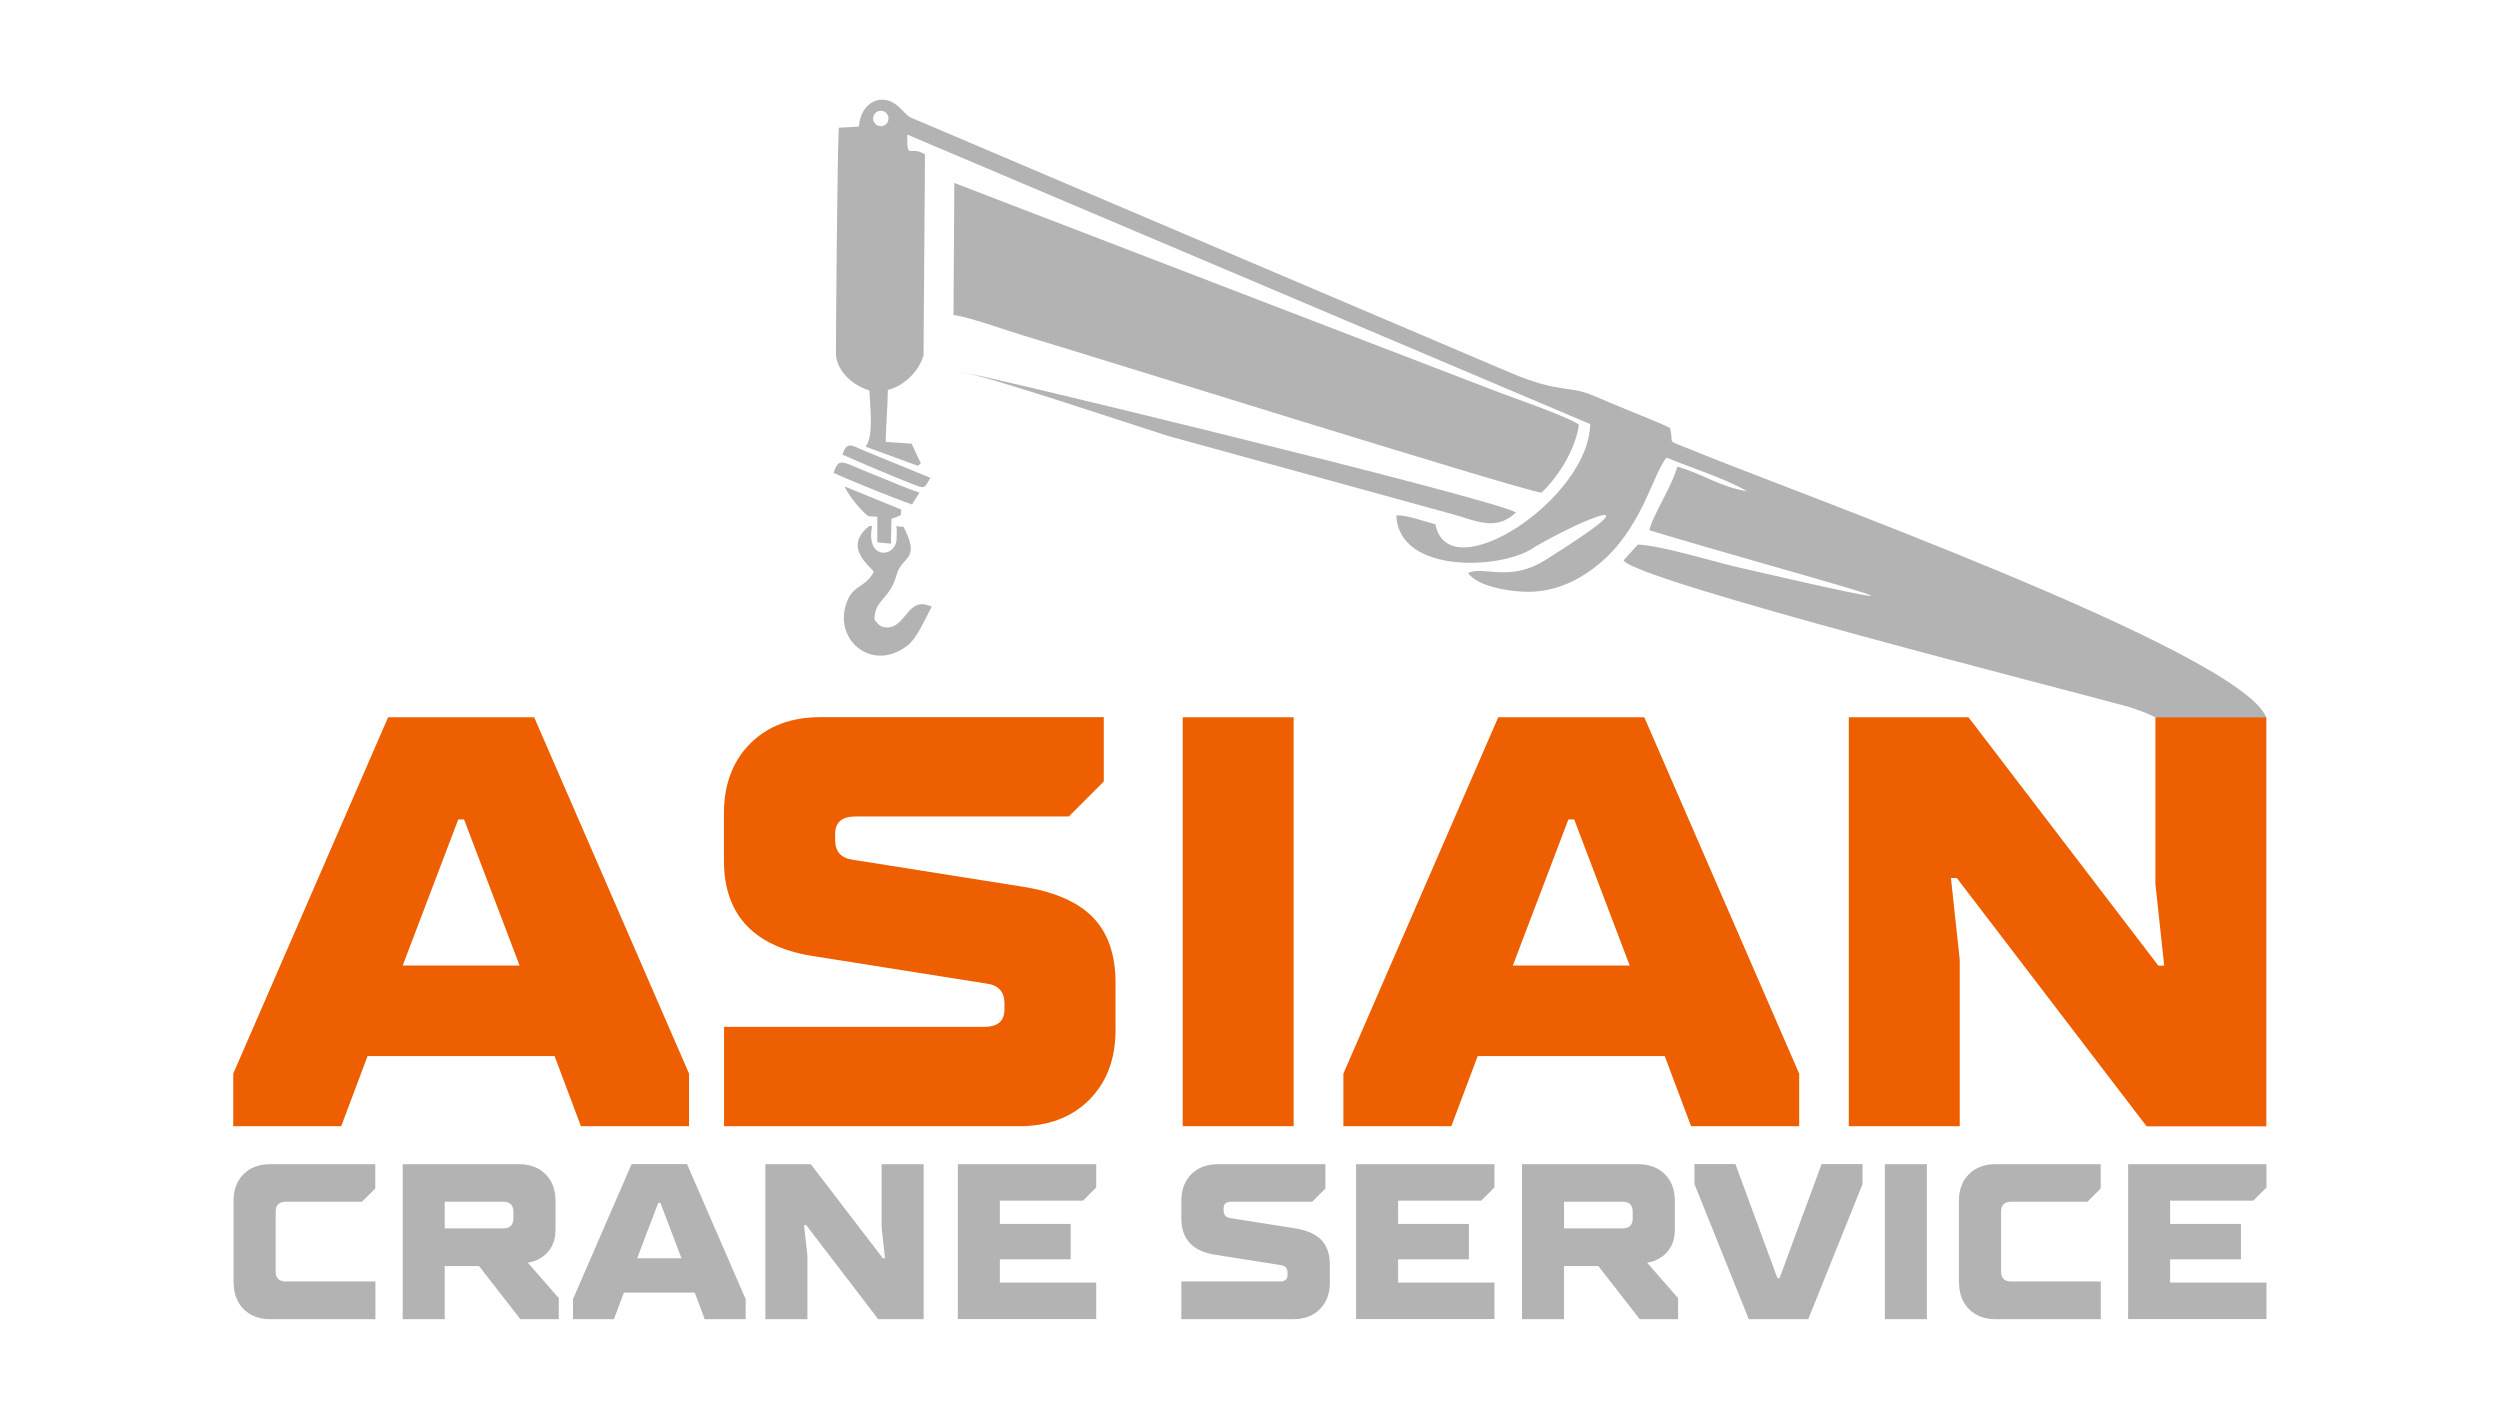
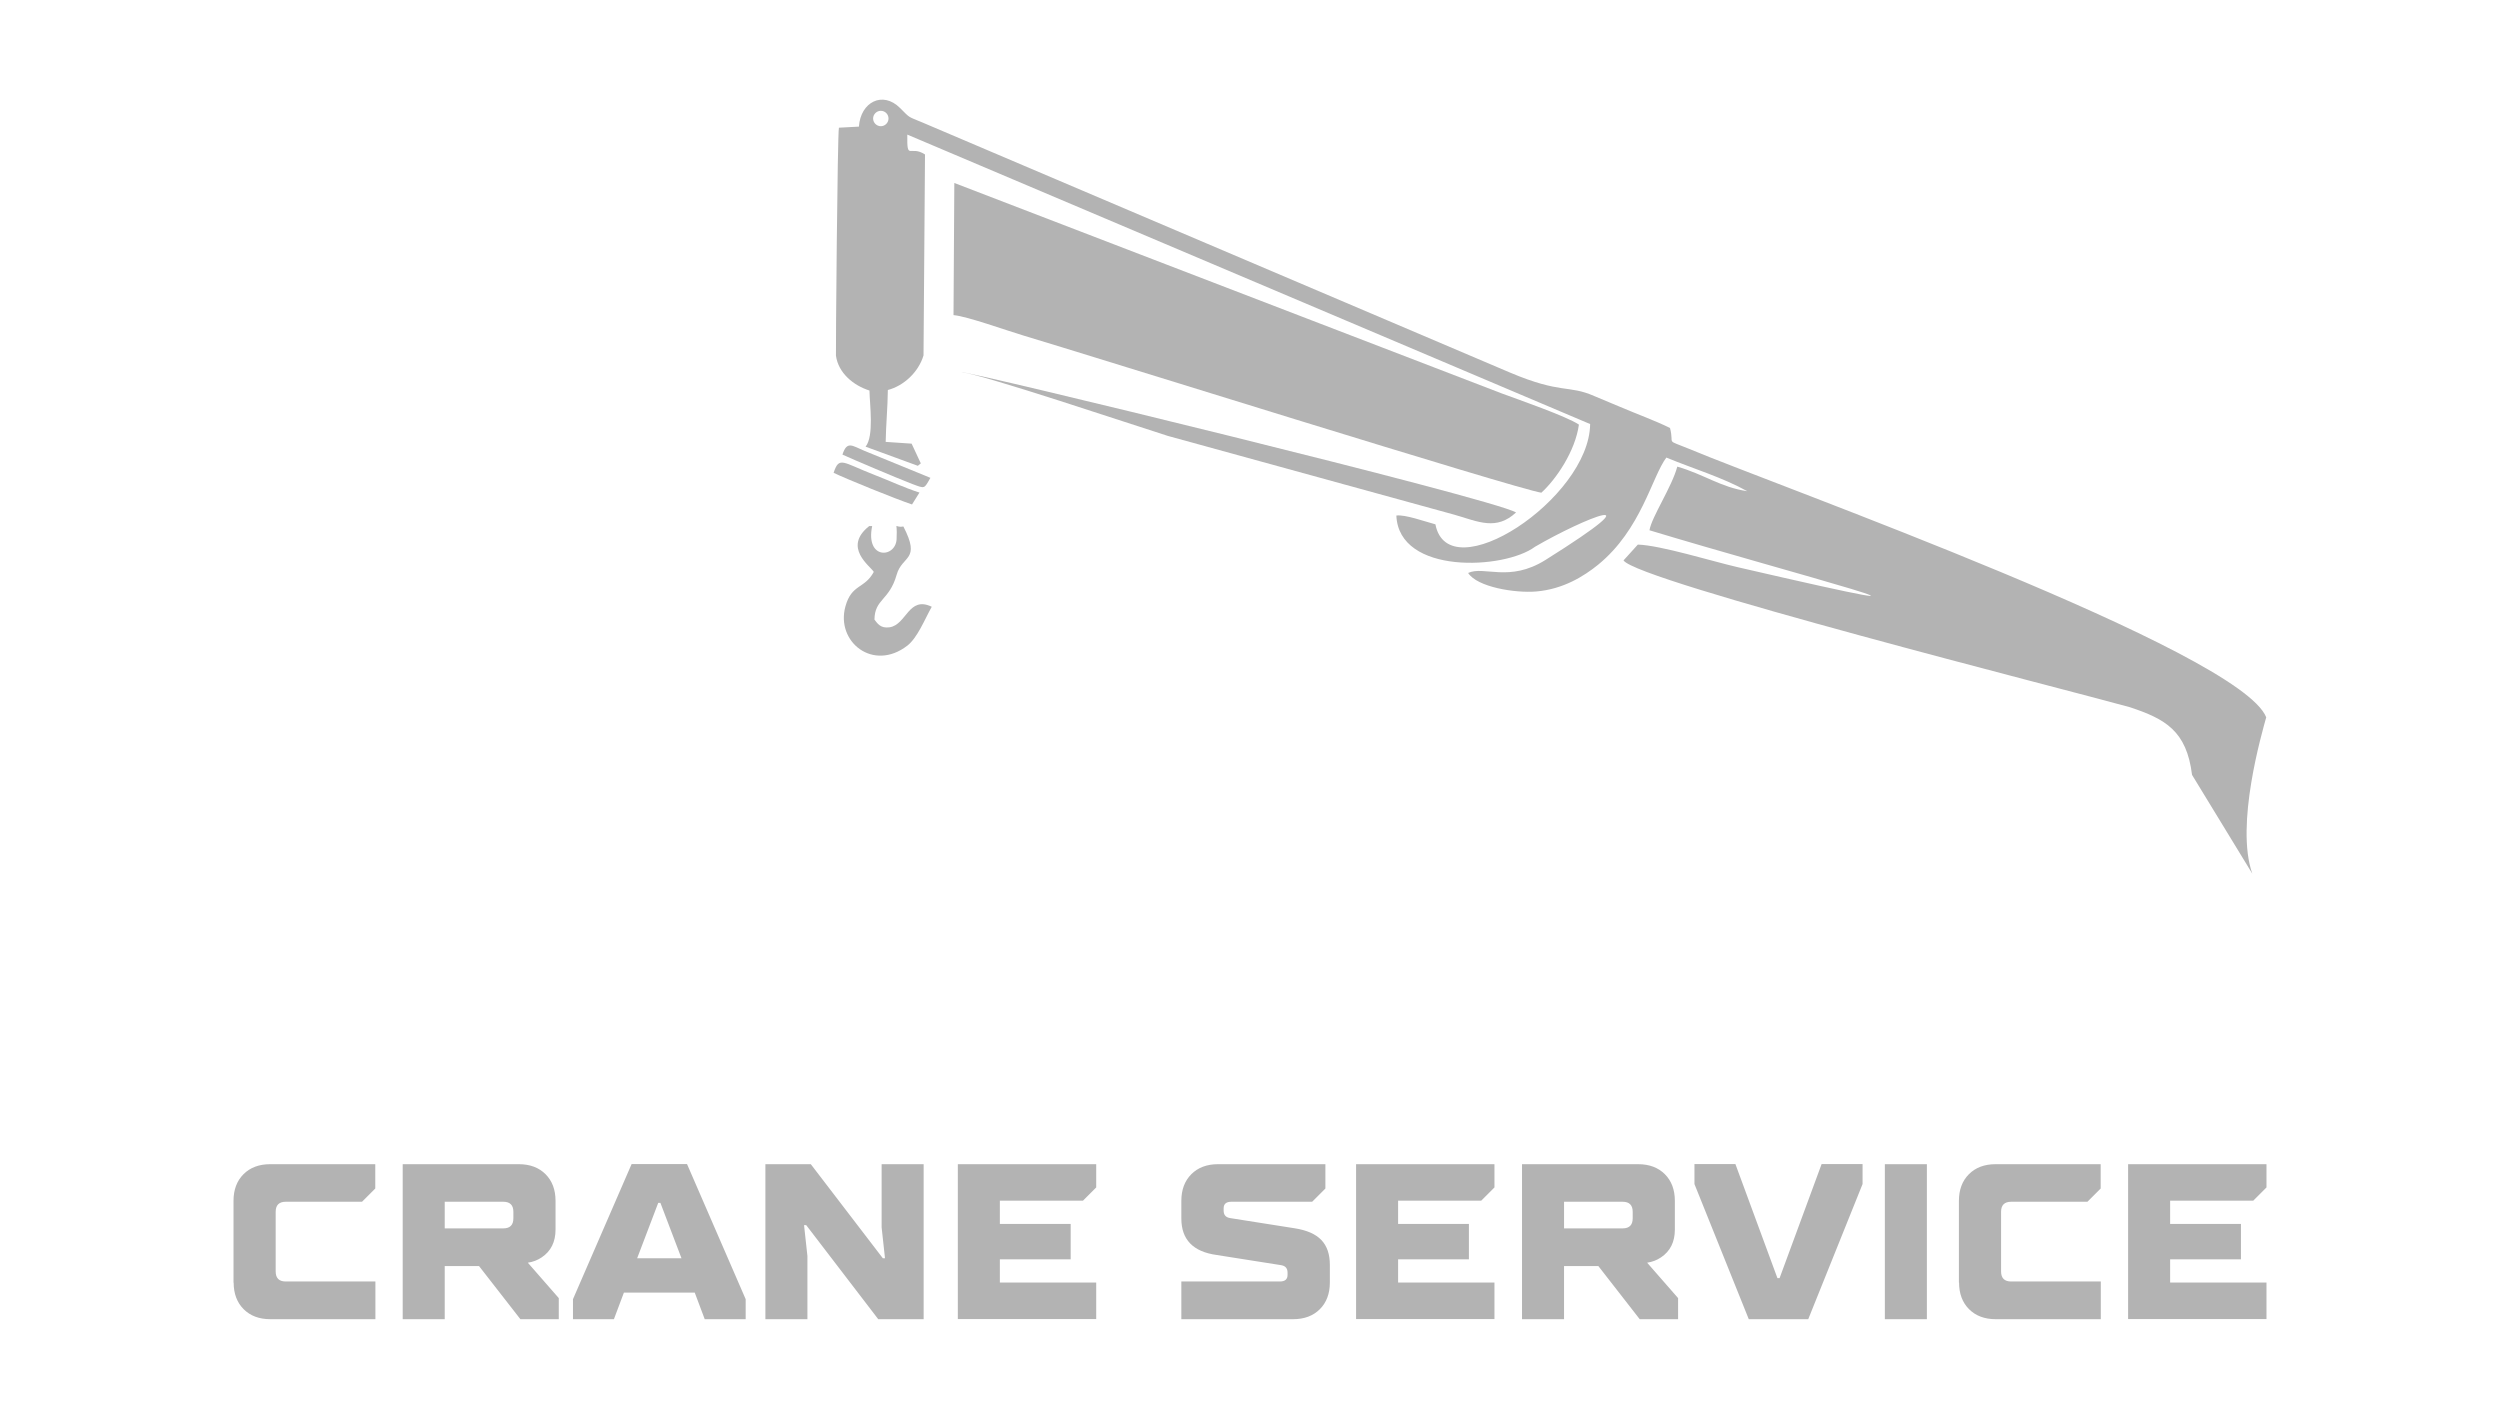
<svg xmlns="http://www.w3.org/2000/svg" id="Layer_1" data-name="Layer 1" viewBox="0 0 185 105">
  <defs>
    <style>
      .cls-1, .cls-2 {
        fill: #b3b3b3;
      }

      .cls-1, .cls-2, .cls-3 {
        stroke-width: 0px;
      }

      .cls-2 {
        fill-rule: evenodd;
      }

      .cls-3 {
        fill: #ed5f00;
      }
    </style>
  </defs>
  <g id="Layer_1-2" data-name="Layer_1">
    <g id="_2190222837152" data-name=" 2190222837152">
      <g>
        <path class="cls-2" d="m64.07,33.06l3.85,1.41.22-.18-.68-1.46-1.92-.13c.02-1.26.15-2.58.16-3.84,1.18-.31,2.27-1.32,2.64-2.56l.11-14.87c-1.13-.73-1.34.53-1.31-1.47l50.53,21.42c-.06,5.53-10.49,12.37-11.45,7.42-.79-.21-2.25-.74-2.89-.65.18,4.4,8,4,10.26,2.31,3.66-2.13,9.36-4.41.77.98-2.68,1.68-4.55.41-5.72.96.68,1.05,3.48,1.5,5.04,1.37,2-.17,3.53-1.13,4.58-1.98,3.2-2.61,3.98-6.51,5.05-7.93,2,.83,4.14,1.46,5.99,2.49-1.97-.29-3.18-1.24-5.18-1.82-.4,1.5-1.9,3.73-2.06,4.71,10.29,3.12,27.35,7.54,6.52,2.73-1.83-.42-5.7-1.62-7.38-1.67l-1.06,1.17c.99,1.53,33.08,9.64,37.46,10.86,2.63.87,4.21,1.75,4.61,5.01l4.46,7.31c-1.28-3.62.73-10.47,1.03-11.57-1.95-4.92-36.23-17.14-42.72-19.87-1.8-.74-1.06-.23-1.4-1.54-1.14-.56-2.4-1.01-3.69-1.56l-1.91-.8c-1.93-.85-2.43-.13-6.24-1.74l-43.49-18.51c-1.1-.46-.87-.29-1.65-1.07-1.28-1.28-2.92-.44-3.04,1.38l-1.48.08c-.11.44-.24,16.73-.22,16.87.18,1.3,1.31,2.21,2.48,2.58.02,1.08.35,3.36-.29,4.16h0Zm1.11-24.86c.32,0,.57.26.57.57s-.26.57-.57.57-.57-.26-.57-.57.26-.57.57-.57Z" />
        <path class="cls-2" d="m70.57,23.32c1.02.09,3.91,1.14,5.23,1.53,4.41,1.31,36.57,11.38,38.26,11.61,1.09-.99,2.51-3.07,2.78-5.04-.93-.62-4.45-1.84-5.72-2.31l-40.5-15.57-.06,9.77h0Z" />
        <path class="cls-2" d="m71.14,27.54c1.63.18,12.68,3.9,15.29,4.72l21.2,5.83c1.81.53,3.1,1.18,4.56-.17-1.9-1.08-40.84-10.53-41.05-10.38h0Z" />
        <path class="cls-2" d="m66.84,38.96c-.75.13-.42-.51-.49.83.04,1.51-2.34,1.71-1.81-.86h-.22c-2,1.58.12,2.99.34,3.39-.68,1.27-1.64.88-2.1,2.56-.72,2.61,2.05,4.85,4.58,2.9.75-.58,1.29-1.95,1.81-2.88-1.72-.83-1.86,1.33-3.12,1.52-.69.1-.91-.31-1.12-.57.02-1.54,1.1-1.4,1.64-3.31.41-1.47,1.82-1.03.5-3.58h0Z" />
        <path class="cls-2" d="m61.69,34.99c.93.45,4.6,1.94,5.8,2.34l.55-.88c-1.13-.36-2.25-.89-3.36-1.32-2.34-.91-2.58-1.39-2.99-.15h0Z" />
        <path class="cls-2" d="m62.34,33.64c.64.3,4.2,1.81,5.18,2.18.95.35.85.37,1.33-.46l-4.91-2.01c-.9-.38-1.26-.74-1.6.29h0Z" />
-         <path class="cls-2" d="m64.27,38.2l.65.04v1.89s1.01.1,1.01.1l.04-1.83.49-.19c.37-.21.12.04.24-.5l-4.2-1.71c.37.8,1.28,1.85,1.76,2.2h0Z" />
      </g>
-       <path class="cls-3" d="m17.26,83.34v-3.89l11.46-26.37h10.81l11.46,26.37v3.89h-8l-1.95-5.19h-13.84l-1.95,5.19h-8,0Zm12.54-11.89h8.65l-4.11-10.81h-.43l-4.11,10.81h0Zm23.78,11.89v-7.35h19.24c1.01,0,1.51-.43,1.51-1.3v-.43c0-.86-.43-1.35-1.3-1.47l-12.54-1.99c-4.61-.63-6.92-3.01-6.92-7.13v-3.46c0-2.16.65-3.89,1.95-5.19,1.3-1.3,3.03-1.95,5.19-1.95h20.97v4.76l-2.59,2.59h-15.78c-1.01,0-1.51.43-1.51,1.3v.43c0,.86.43,1.35,1.3,1.47l12.54,1.99c2.39.37,4.14,1.14,5.25,2.29,1.11,1.15,1.66,2.77,1.66,4.84v3.46c0,2.16-.65,3.89-1.95,5.19s-3.03,1.95-5.19,1.95h-21.83,0Zm33.94,0v-30.26h8.21v30.26h-8.21Zm11.89,0v-3.89l11.46-26.37h10.81l11.46,26.37v3.89h-8l-1.95-5.19h-13.84l-1.95,5.19h-8,0Zm12.54-11.89h8.65l-4.11-10.81h-.43l-4.11,10.81Zm24.86,11.89v-30.26h8.86l14.05,18.38h.43l-.65-6.05v-12.32h8.21v30.26h-8.86l-14.05-18.38h-.43l.65,6.05v12.32h-8.21Z" />
      <path class="cls-1" d="m17.28,94.92v-6.06c0-.82.25-1.48.74-1.97.49-.49,1.15-.74,1.97-.74h7.78v1.8l-.98.98h-5.65c-.49,0-.74.25-.74.74v4.42c0,.49.25.74.74.74h6.64v2.79h-7.78c-.82,0-1.48-.25-1.97-.74-.49-.49-.74-1.15-.74-1.97h0Zm12.52,2.7v-11.47h8.6c.82,0,1.48.25,1.97.74s.74,1.15.74,1.97v2.13c0,.91-.34,1.6-1.03,2.06-.3.2-.63.33-1.02.39l2.29,2.62v1.56h-2.84l-3.06-3.93h-2.54v3.93h-3.11,0Zm3.11-6.72h4.34c.49,0,.74-.25.74-.74v-.49c0-.49-.25-.74-.74-.74h-4.34v1.97h0Zm9.49,6.72v-1.48l4.34-10h4.1l4.34,10v1.48h-3.03l-.74-1.97h-5.24l-.74,1.97h-3.03Zm4.75-4.51h3.28l-1.56-4.1h-.16l-1.56,4.1Zm9.49,4.51v-11.47h3.36l5.33,6.96h.16l-.25-2.29v-4.67h3.11v11.47h-3.36l-5.33-6.96h-.16l.25,2.29v4.67h-3.11Zm14.24,0v-11.47h10.24v1.72l-.98.98h-6.15v1.72h5.24v2.62h-5.24v1.72h7.13v2.7h-10.24,0Zm16.54,0v-2.79h7.29c.38,0,.57-.16.57-.49v-.16c0-.33-.16-.51-.49-.56l-4.75-.75c-1.75-.24-2.62-1.14-2.62-2.7v-1.31c0-.82.25-1.48.74-1.97s1.15-.74,1.97-.74h7.95v1.8l-.98.98h-5.98c-.38,0-.57.16-.57.49v.16c0,.33.16.51.49.56l4.75.75c.91.14,1.57.43,1.99.87.42.44.63,1.05.63,1.84v1.31c0,.82-.25,1.48-.74,1.97s-1.15.74-1.97.74h-8.28Zm12.93,0v-11.47h10.24v1.72l-.98.98h-6.15v1.72h5.24v2.62h-5.24v1.72h7.13v2.7h-10.24,0Zm12.28,0v-11.47h8.6c.82,0,1.48.25,1.97.74.49.49.74,1.15.74,1.97v2.13c0,.91-.34,1.6-1.03,2.06-.3.2-.63.33-1.02.39l2.29,2.62v1.56h-2.84l-3.06-3.93h-2.54v3.93h-3.11Zm3.11-6.72h4.34c.49,0,.74-.25.74-.74v-.49c0-.49-.25-.74-.74-.74h-4.34v1.97h0Zm13.67,6.72l-4.02-10v-1.48h3.03l3.11,8.44h.16l3.11-8.44h3.03v1.48l-4.02,10h-4.42,0Zm10.07,0v-11.47h3.11v11.47h-3.11Zm5.48-2.7v-6.06c0-.82.25-1.48.74-1.97s1.15-.74,1.97-.74h7.78v1.8l-.98.98h-5.65c-.49,0-.74.25-.74.74v4.42c0,.49.25.74.74.74h6.64v2.79h-7.78c-.82,0-1.48-.25-1.97-.74-.49-.49-.74-1.15-.74-1.97h0Zm12.52,2.7v-11.47h10.24v1.72l-.98.98h-6.15v1.72h5.24v2.62h-5.24v1.72h7.13v2.7h-10.24Z" />
    </g>
  </g>
</svg>